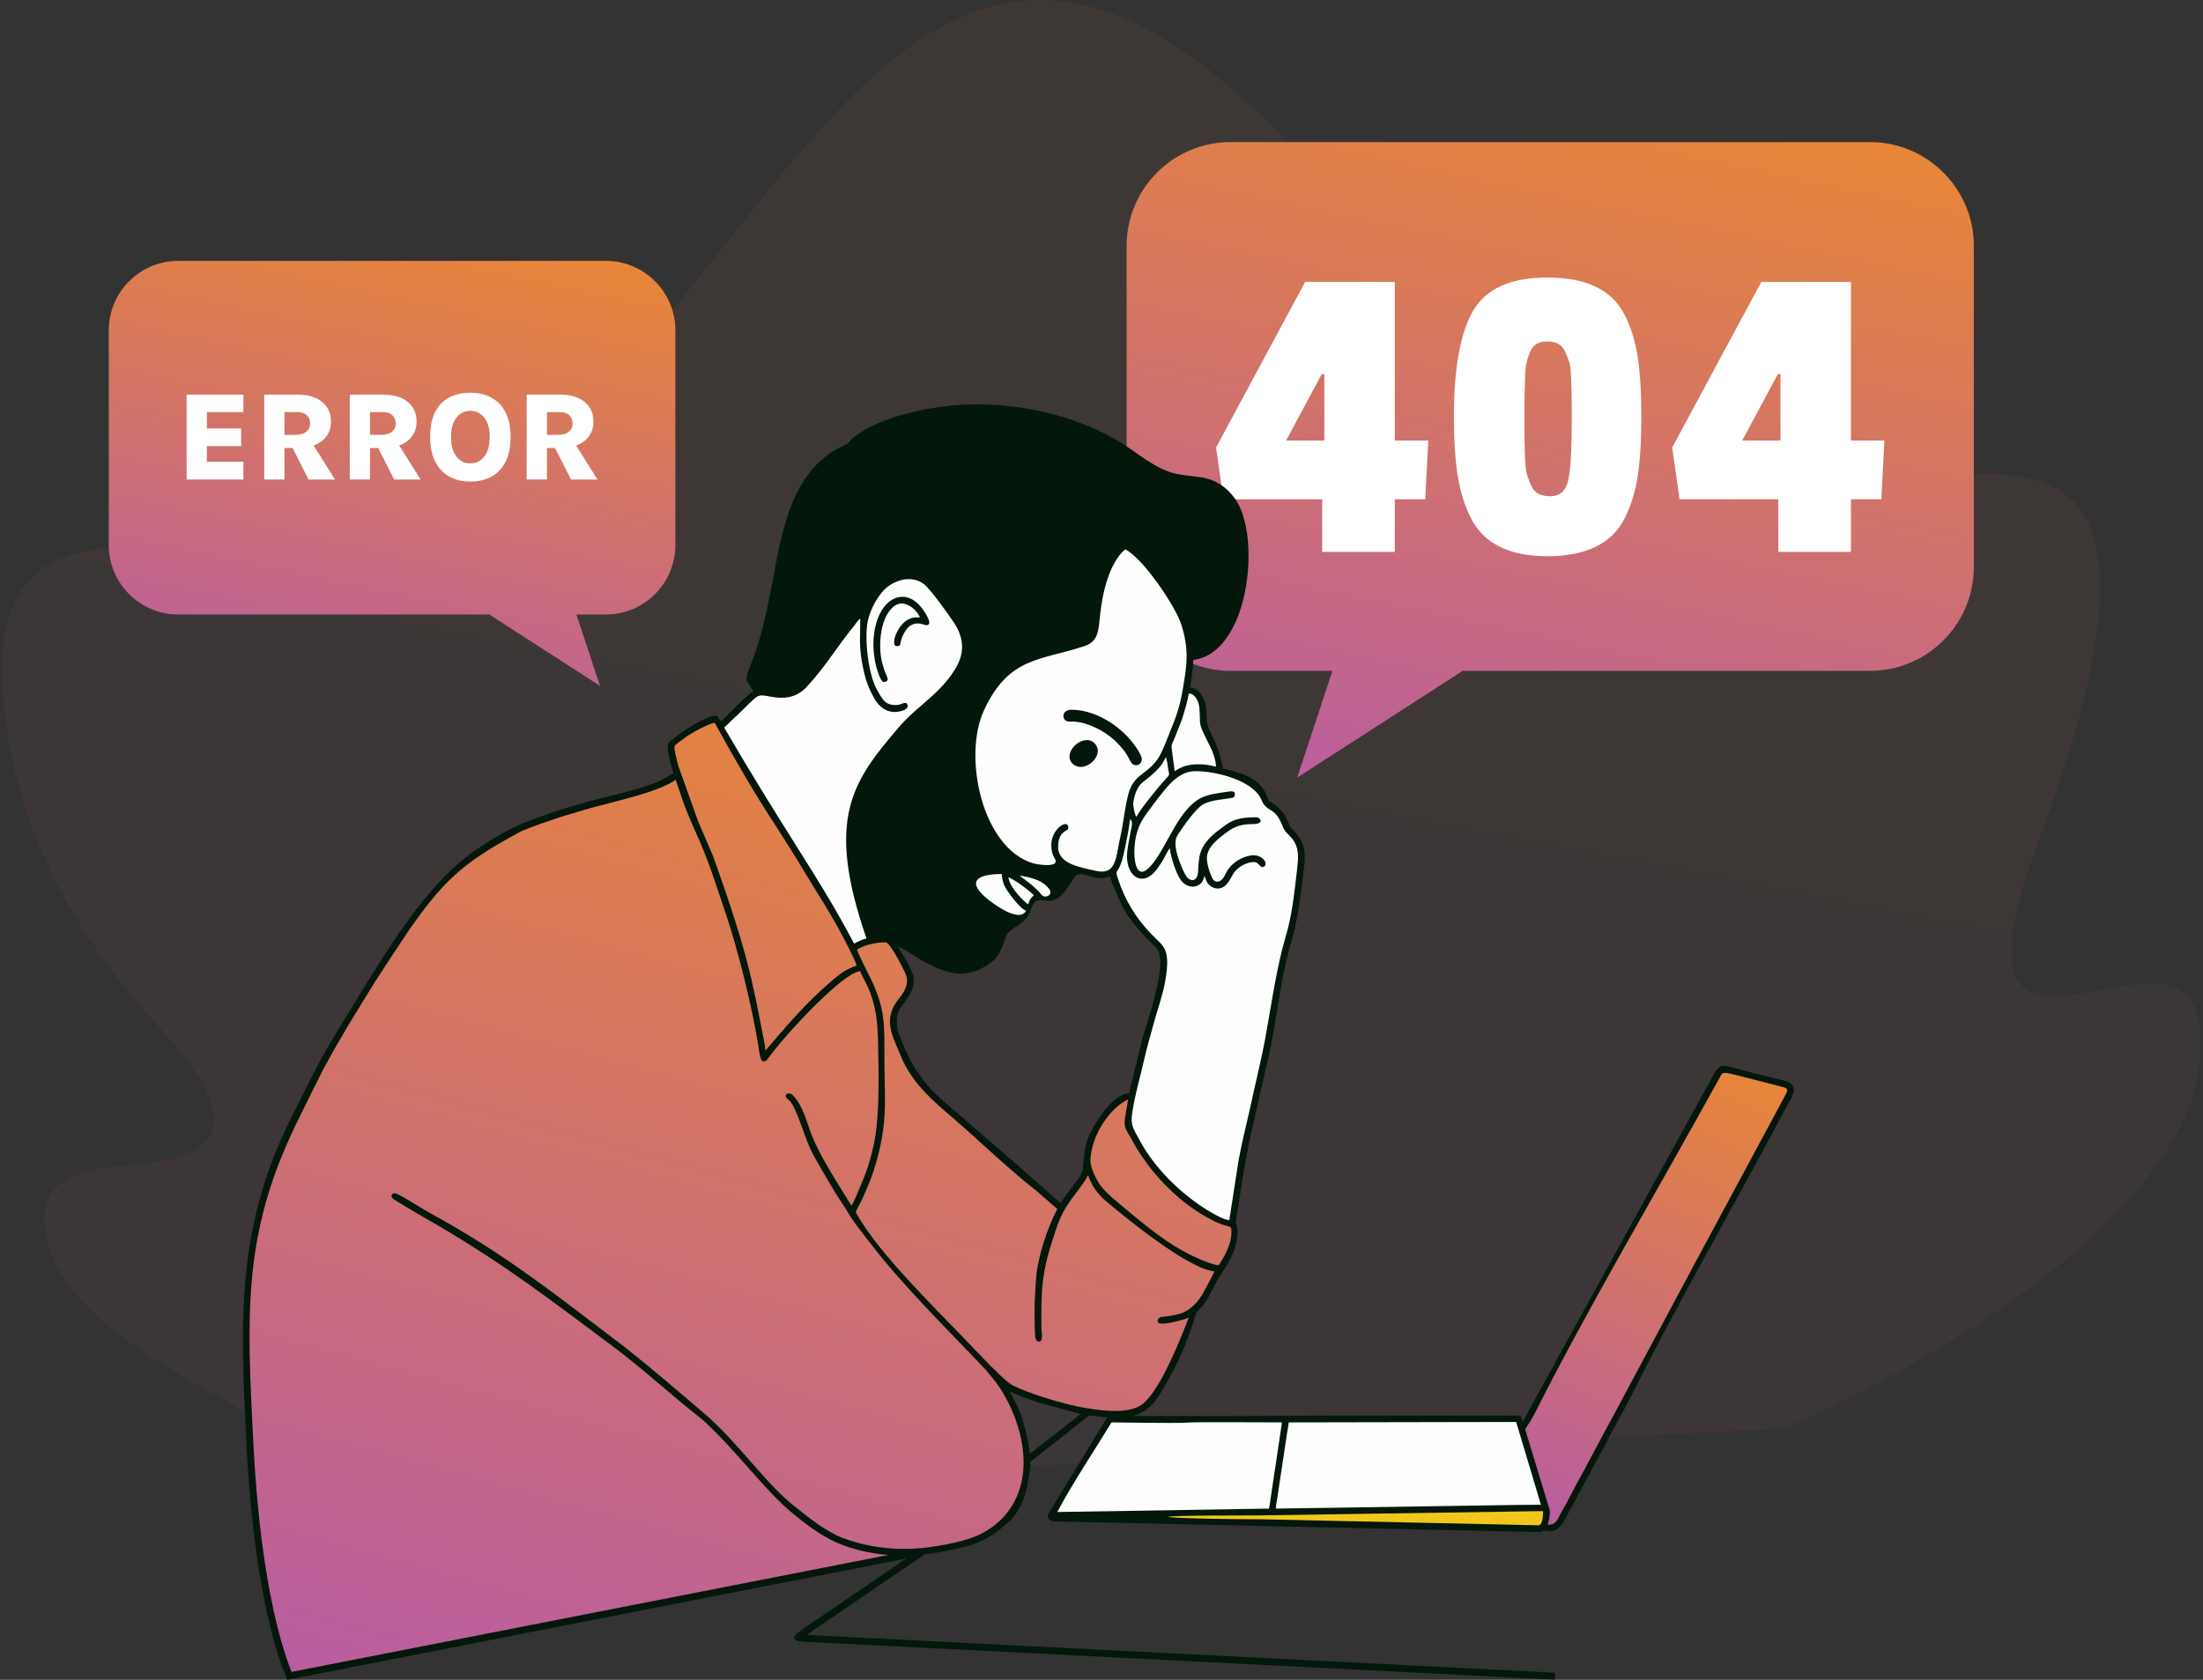
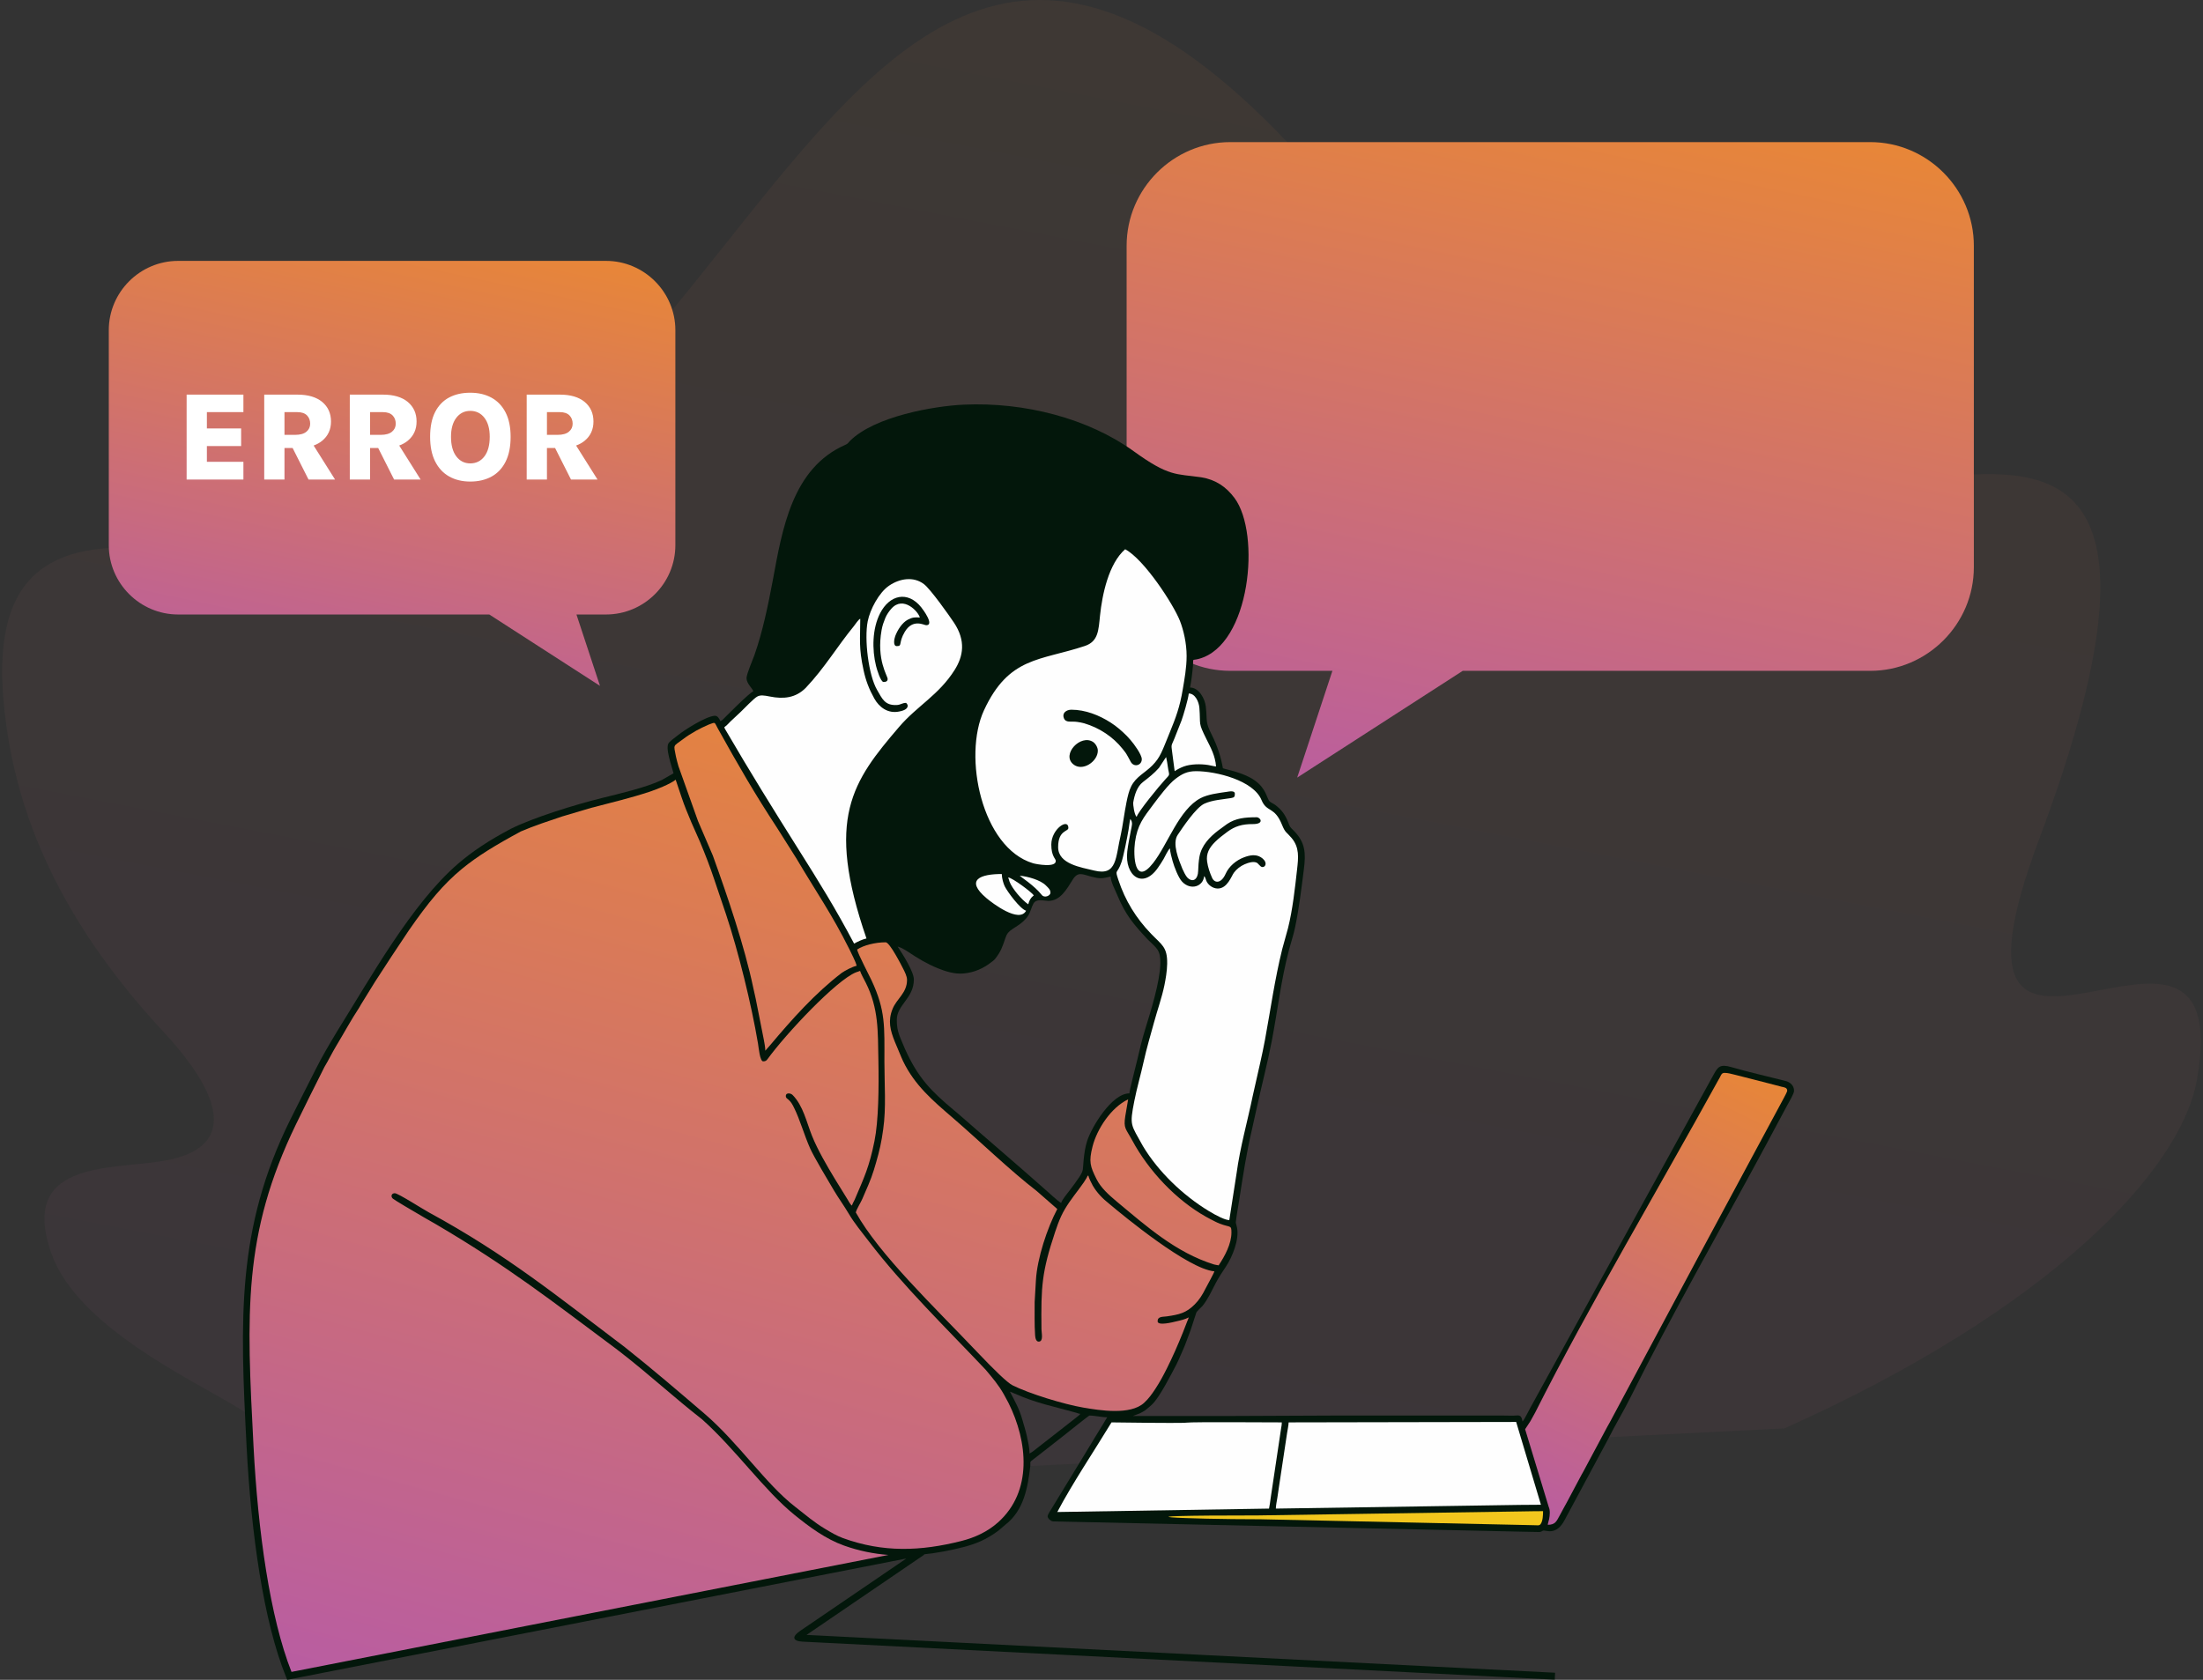
<svg xmlns="http://www.w3.org/2000/svg" width="472" height="360" viewBox="0 0 472 360" fill="none">
  <rect x="0" y="0" width="472" height="360" fill="#333333" stroke="none" />
  <path fill-rule="evenodd" clip-rule="evenodd" d="M50.451 301.379C63.176 309.087 76.114 315.487 89.239 320.738L382.315 306.123C439.344 280.559 467.275 250.825 470.706 231.372C479.744 180.123 410.655 249.922 436.853 179.958C466.621 100.463 439.794 99.911 416.147 102.201C380.159 105.686 325.088 95.077 303.881 65.259C175.308 -115.533 167.934 138.807 44.251 118.936C15.073 114.248 -2.877 118.121 0.995 152.576C3.071 171.077 10.363 194.605 35.083 221.199C42.265 228.926 54.201 244.305 36.888 248.411C25.882 251.026 3.526 247.547 11.033 268.674C16.545 284.18 40.717 295.485 50.451 301.379Z" fill="url(#paint0_linear_6141_8559)" fill-opacity="0.06" />
  <path fill-rule="evenodd" clip-rule="evenodd" d="M263.592 30.455H400.693C412.908 30.455 422.903 40.45 422.903 52.666V121.558C422.903 133.775 412.908 143.769 400.693 143.769H313.393L277.927 166.646L285.472 143.769H263.592C251.377 143.769 241.383 133.775 241.383 121.558V52.666C241.383 40.45 251.378 30.455 263.592 30.455Z" fill="url(#paint1_linear_6141_8559)" />
-   <path fill-rule="evenodd" clip-rule="evenodd" d="M305.363 106.997H298.841V118.272H283.28V106.997H262.127L260.542 95.909L279.645 60.406H298.841V94.416H306.016L305.363 106.997ZM283.745 94.416V80.16H283.185L275.545 94.416H283.745ZM336.756 89.758V88.361C336.756 82.272 336.585 78.715 336.244 77.69C335.901 76.665 335.545 75.781 335.171 75.035C334.489 73.792 333.276 73.17 331.538 73.17C329.798 73.17 328.618 73.792 327.998 75.035C327.252 76.65 326.847 78.296 326.785 79.974C326.661 83.08 326.599 85.874 326.599 88.361V89.758C326.599 96.528 326.77 100.457 327.111 101.544C327.454 102.632 327.81 103.549 328.184 104.295C328.803 105.661 330.14 106.343 332.189 106.343C334.239 106.343 335.514 105.18 336.01 102.85C336.506 100.522 336.756 96.156 336.756 89.758ZM350.872 76.434C351.401 79.85 351.666 84.137 351.666 89.29C351.666 94.447 351.401 98.734 350.872 102.152C350.345 105.568 349.366 108.643 347.937 111.375C345.143 116.594 339.675 119.202 331.538 119.202C323.523 119.202 318.119 116.594 315.325 111.375C313.894 108.644 312.901 105.551 312.342 102.104C311.782 98.657 311.504 94.385 311.504 89.29C311.504 78.856 312.886 71.277 315.652 66.554C318.415 61.834 323.712 59.474 331.538 59.474C339.739 59.474 345.205 62.052 347.937 67.208C349.366 69.94 350.345 73.015 350.872 76.434ZM403.092 106.997H396.57V118.272H381.007V106.997H359.856L358.271 95.909L377.374 60.406H396.57V94.416H403.743L403.092 106.997ZM381.474 94.416V80.16H380.914L373.273 94.416H381.474Z" fill="white" />
  <path fill-rule="evenodd" clip-rule="evenodd" d="M129.846 55.911H38.161C29.991 55.911 23.308 62.597 23.308 70.764V116.838C23.308 125.008 29.991 131.692 38.161 131.692H104.833L128.551 146.99L123.506 131.692H129.846C138.017 131.692 144.7 125.008 144.7 116.838V70.764C144.7 62.597 138.017 55.911 129.846 55.911Z" fill="url(#paint2_linear_6141_8559)" />
  <path fill-rule="evenodd" clip-rule="evenodd" d="M122.338 102.768L118.93 96.014H117.185V102.768H112.846V84.571H119.951C122.231 84.571 124.002 85.093 125.262 86.133C126.519 87.183 127.151 88.58 127.151 90.333C127.151 92.05 126.519 93.424 125.262 94.46C124.739 94.889 124.13 95.228 123.432 95.481L128.02 102.768H122.338ZM117.186 93.195H119.463C120.54 93.195 121.348 92.967 121.885 92.521C122.425 92.073 122.692 91.504 122.692 90.808C122.692 90.085 122.464 89.487 122.008 89.022C121.553 88.562 120.865 88.325 119.951 88.325H117.186V93.195ZM60.951 93.195H63.23C64.305 93.195 65.115 92.967 65.653 92.521C66.19 92.073 66.456 91.504 66.456 90.808C66.456 90.085 66.231 89.487 65.774 89.022C65.317 88.562 64.631 88.325 63.717 88.325H60.95V93.195H60.951ZM79.284 93.195H81.562C82.639 93.195 83.447 92.967 83.986 92.521C84.524 92.073 84.79 91.504 84.79 90.808C84.79 90.085 84.564 89.487 84.108 89.022C83.651 88.562 82.963 88.325 82.051 88.325H79.284V93.195ZM100.751 99.311C102.016 99.311 103.029 98.808 103.787 97.81C104.548 96.81 104.926 95.404 104.926 93.587C104.926 91.878 104.548 90.526 103.787 89.536C103.029 88.55 102.016 88.055 100.751 88.055C99.522 88.055 98.527 88.551 97.767 89.536C97.009 90.526 96.628 91.886 96.628 93.614C96.628 95.412 97.009 96.81 97.767 97.81C98.527 98.808 99.522 99.311 100.751 99.311ZM39.986 102.768V84.571H52.151V88.326H44.326V91.824H51.663V95.594H44.326V98.972H52.151V102.768H39.986ZM56.613 102.768V84.571H63.718C65.995 84.571 67.766 85.093 69.028 86.133C70.284 87.183 70.918 88.58 70.918 90.333C70.918 92.05 70.284 93.424 69.028 94.46C68.506 94.889 67.894 95.228 67.198 95.481L71.786 102.768H66.103L62.697 96.014H60.95V102.768H56.613ZM74.944 102.768V84.571H82.051C84.329 84.571 86.101 85.093 87.361 86.133C88.618 87.183 89.252 88.58 89.252 90.333C89.252 92.05 88.617 93.424 87.361 94.46C86.838 94.889 86.228 95.228 85.532 95.481L90.118 102.768H84.437L81.031 96.014H79.284V102.768H74.944ZM100.751 103.202C99.024 103.202 97.515 102.836 96.229 102.109C94.942 101.385 93.939 100.304 93.225 98.88C92.512 97.457 92.154 95.702 92.154 93.614C92.154 91.471 92.512 89.7 93.225 88.303C93.939 86.91 94.942 85.87 96.229 85.184C97.515 84.506 99.024 84.163 100.751 84.163C102.496 84.163 104.019 84.521 105.317 85.234C106.609 85.949 107.617 87.005 108.33 88.406C109.045 89.81 109.402 91.543 109.402 93.614C109.402 95.739 109.045 97.51 108.33 98.934C107.617 100.358 106.609 101.424 105.317 102.135C104.019 102.844 102.496 103.202 100.751 103.202Z" fill="white" />
  <path fill-rule="evenodd" clip-rule="evenodd" d="M62.148 240.052C64.023 236.253 65.964 232.508 67.602 229.228C69.016 226.395 70.657 223.642 72.289 220.926C79.351 209.634 88.195 193.658 98.147 185.098C101.124 182.535 104.689 180.127 109.46 177.616C114.242 175.225 123.218 172.447 128.868 171.048C132.479 170.155 138.466 168.764 141.806 167.158L144.305 165.726C143.973 164.296 142.364 160.088 143.362 159.113C143.951 158.534 144.678 158.021 145.323 157.507C146.788 156.339 151.215 153.545 153.106 153.4C153.811 153.346 154.119 154.101 154.365 154.568L154.849 154.229C155.322 153.772 160.606 148.38 161.408 148.166C161.235 147.52 159.945 146.51 159.945 145.33C159.945 144.47 161.252 141.475 161.626 140.426C163.359 135.565 164.605 129.565 165.563 124.425C167.579 113.587 169.654 100.273 181.23 95.28C181.675 95.09 181.762 94.84 182.098 94.503C187.402 89.206 200.153 87.007 206.516 86.72C219.489 86.133 233.163 89.656 242.934 96.729C246.702 99.453 248.958 100.651 250.941 101.263C252.947 101.881 254.671 101.9 257.399 102.293C260.466 102.803 262.692 104.311 264.494 106.723C270.176 114.331 267.921 138.2 256.872 141.196C255.297 141.624 255.732 140.963 255.603 142.581C255.485 144.088 255.217 146.227 254.969 147.343C256.893 147.343 258.174 149.778 258.354 151.457C258.712 154.82 258.16 154.547 259.724 157.679C260.731 159.692 261.605 162.201 262.008 164.643C262.907 164.978 266.501 165.554 268.923 167.317C271.315 169.058 271.409 171.11 272.005 171.736C272.23 171.974 272.858 172.236 273.183 172.478C274.584 173.522 275.351 174.584 276.005 176.241C276.421 177.298 276.332 177.167 277.169 178.004C279.732 180.557 279.782 182.956 279.36 186.277C278.829 190.476 278.318 194.762 277.444 198.901C277.124 200.423 276.587 201.975 276.188 203.498C274.412 210.258 273.761 216.425 272.474 223.132C271.552 227.92 270.295 232.684 269.274 237.375L268.212 242.166C267.067 247.007 266.3 252.026 265.54 256.962C265.307 258.469 264.955 260.361 264.783 261.849C264.748 262.161 264.85 262.186 265.04 263.117C265.55 265.613 264.037 269.379 262.651 271.452C261.88 272.603 261.096 273.785 260.454 275.017C259.563 276.728 258.811 278.422 257.634 279.879C257.517 280.004 256.347 281.115 256.312 281.314L255.126 284.959C254.578 286.354 254.128 287.758 253.533 289.128C253.328 289.597 253.137 289.984 252.943 290.461C252.406 291.779 251.728 293.086 251.048 294.328L249.659 296.87C248.893 298.202 247.607 300.427 246.449 301.344L245.402 302.216C244.951 302.516 244.656 302.675 244.178 302.913L242.713 303.461C249.816 303.461 256.92 303.461 264.023 303.461C271.329 303.461 277.779 303.37 285.058 303.37C297.466 303.37 309.873 303.37 322.282 303.37C323.069 303.37 324.175 303.432 324.925 303.351C325.909 303.243 326.006 303.758 326.214 304.649C326.694 304.095 327.449 302.444 327.864 301.727L367.134 230.33C368.016 228.726 368.471 227.97 370.903 228.681C374.671 229.782 378.662 230.659 382.485 231.642C383.473 231.865 384.381 232.583 384.381 233.769C384.381 234.401 383.275 236.199 382.919 236.881L378.131 245.811C368.558 263.59 358.226 281.613 349.323 299.499C347.81 302.539 346.016 305.447 344.505 308.491L335.298 325.622C333.489 329.243 331.162 327.883 330.65 328.019C330.428 328.079 330.286 328.28 329.864 328.329L326.194 328.257L225.609 326.052C225.161 326.014 224.509 325.454 224.461 325.021C224.421 324.65 224.981 323.855 225.183 323.518L233.768 309.423C234.076 308.935 234.322 308.502 234.626 307.993L236.364 305.159C236.674 304.657 236.918 304.194 237.226 303.736C235.908 303.736 234.704 303.37 233.384 303.37C233.328 303.37 231.989 304.434 231.83 304.556C231.563 304.758 231.354 304.936 231.059 305.157L228.002 307.59C225.712 309.421 223.329 311.229 221.017 313.044C220.597 313.381 220.814 313.513 220.75 314.148C220.217 318.713 219.392 323.677 215.42 326.744L213.893 328.05C211.22 330.028 208.953 330.907 206.333 331.574C203.538 332.287 200.754 332.818 197.975 333.108L198.01 333.193L172.804 350.379L333.184 358.483L333.113 359.965L171.944 351.82C169.758 351.71 169.654 350.731 171.394 349.545L194.187 334.003L61.536 360L61.304 359.432C56.487 347.624 53.809 328.762 52.831 309.946C51.417 282.704 50.669 263.317 62.148 240.052ZM220.581 311.509L221.312 311.051L229.472 304.67C229.899 304.291 231.196 303.407 231.464 303.004C231.123 302.975 230.813 302.828 230.53 302.748C225.469 301.326 222.257 300.797 217.287 298.616C217.038 298.507 216.625 298.306 216.373 298.246C217.423 300.228 218.411 301.979 219.045 304.264C219.351 305.368 219.725 306.472 219.994 307.705C220.237 308.83 220.581 310.244 220.581 311.509ZM195.797 209.9C195.797 213.973 192.139 215.305 192.139 218.589C192.139 221.273 192.939 222.396 193.836 224.665C196.692 231.043 199.451 233.798 204.513 238.041C204.741 238.235 204.93 238.395 205.163 238.578C211.488 244.127 217.89 249.552 224.177 255.143C225.184 255.99 226.267 257.1 227.349 257.823C227.544 257.094 228.753 255.678 229.23 255.04C229.941 254.093 230.572 253.285 231.227 252.282C232.262 250.704 231.952 250.615 232.182 248.48C232.345 246.942 232.529 245.76 232.938 244.483C233.883 241.548 238.196 234.319 241.982 234.319C241.982 233.682 243.354 228.445 243.61 227.349C244.172 224.95 244.681 222.763 245.378 220.519C246.57 216.671 248.532 210.378 248.608 206.505C248.666 203.514 247.812 203.245 245.846 201.28C242.854 198.064 241.147 196.072 239.382 191.831C238.942 190.771 237.983 188.973 237.958 187.859C236.098 188.291 235.726 188.367 233.823 187.877C231.909 187.386 230.944 186.654 229.763 188.627C228.563 190.531 227.185 193.071 224.605 193.071C223.448 193.014 222.04 192.571 221.423 193.635C221.015 194.336 220.792 195.427 220.336 196.161C219.062 198.209 216.867 198.813 215.985 199.908C215.723 200.23 215.575 200.554 215.425 200.993C214.72 203.035 214.487 203.833 213.228 205.471C213 205.767 212.633 206.025 212.351 206.242C210.701 207.511 208.795 208.423 206.412 208.629C204.449 208.8 202.478 208.131 200.997 207.534C198.68 206.604 196.626 205.372 194.572 203.991C194.012 203.615 193.015 203.02 192.321 202.857C193.424 204.506 195.797 208.27 195.797 209.9Z" fill="#03170B" />
-   <path fill-rule="evenodd" clip-rule="evenodd" d="M184.314 132.613C183.944 132.712 183.233 133.831 182.97 134.151C179.308 138.633 176.663 143.166 172.635 147.413C170.491 149.581 167.881 149.86 164.965 149.273C163.592 148.998 162.938 148.941 162.314 149.242C161.534 149.618 159.427 151.892 158.686 152.578L156.938 154.215C156.339 154.715 155.855 155.401 155.19 155.847C155.264 156.172 155.411 156.345 155.549 156.585C160.642 165.341 165.511 173.183 170.901 181.747C175.544 189.113 178.967 194.613 182.991 202.218C183.805 201.786 184.694 201.342 185.645 201.121C176.758 175.355 182.646 167.452 192.657 155.763C196.499 151.278 201.149 148.956 204.54 143.568C206.384 140.638 206.973 137.319 204.392 133.442C203.348 131.875 199.368 126.242 197.939 125.169C195.681 123.47 192.738 123.993 190.507 125.502C188.319 126.982 186.411 130.621 185.909 133.156C185.152 136.984 186.072 144.714 187.934 147.888C189.019 149.738 189.561 151.22 192.138 151.093C192.996 151.053 193.264 150.635 194.149 150.635C194.288 150.843 194.486 150.982 194.477 151.274C194.455 152.073 193.301 152.358 192.622 152.493C190.222 152.968 188.362 151.567 187.318 149.692C186.217 147.719 185.51 145.898 185.027 143.662C183.95 138.697 184.314 137.102 184.314 132.613ZM235.213 160.878C235.213 163.201 231.921 165.447 229.935 163.781C227.395 161.651 231.526 157.298 234.172 158.995C234.665 159.311 235.213 160.123 235.213 160.878ZM244.633 162.709C244.633 161.715 242.965 159.448 242.235 158.613L241.457 157.747C240.348 156.641 239.272 155.692 237.953 154.847C235.519 153.287 232.563 152.098 229.544 152.098C228.475 152.098 227.51 152.801 227.932 153.89C228.361 154.998 229.5 154.518 230.773 154.708C231.344 154.795 231.846 154.878 232.298 155.012C235.519 155.967 238.434 157.87 240.531 160.502C241.041 161.142 241.217 161.337 241.646 162.128L242.291 163.312C242.997 164.509 244.633 164.025 244.633 162.709ZM198.448 133.99C197.987 133.99 195.571 132.51 193.845 135.424C192.43 137.815 193.399 138.47 192.139 138.47C191.272 138.47 191.599 136.867 191.808 136.313C192.293 135.037 193.279 133.442 194.513 132.799C195.507 132.282 196.055 132.26 197.076 132.344C196.787 131.1 193.568 127.601 191.016 130.4C190.503 130.959 189.962 131.743 189.679 132.445C189.342 133.285 189.067 134.008 188.883 135.035C187.74 141.45 190.189 144.83 190.181 145.516C190.173 146.049 189.765 146.155 189.302 146.155C188.685 146.155 187.878 143.463 187.697 142.73C186.818 139.202 186.874 134.733 188.567 131.427C190.592 127.475 194.474 126.557 197.365 130.135C197.791 130.66 200.252 133.99 198.448 133.99ZM249.847 162.25C250.007 162.936 250.122 163.674 250.228 164.43C250.492 166.309 250.829 165.784 249.595 167.119C248.301 168.516 243.814 174.014 243.535 175.053C243.023 174.678 242.744 172.331 242.792 172.028C243.064 170.339 243.629 168.568 244.869 167.607C246.206 166.567 247.21 165.801 248.314 164.559C249.138 163.633 249.321 163.06 249.73 162.407C249.847 162.221 249.762 162.347 249.847 162.25ZM251.676 165.269C252.263 164.875 252.908 164.54 253.608 164.275C255.08 163.719 257.269 163.697 258.852 163.947C259.443 164.04 260.028 164.219 260.547 164.263C260.35 161.888 259.389 160.223 258.474 158.379C256.645 154.69 257.265 155.521 256.975 151.737C256.87 150.35 256.045 148.624 254.694 148.624C254.599 149.771 253.522 153.371 253.152 154.396L251.598 158.331C250.8 160.262 250.934 159.23 251.302 162.441L251.676 165.269ZM219.849 195.175C218.379 197.952 212.587 193.525 211.369 192.496C206.65 188.505 210.135 187.309 214.637 187.309C214.637 188.177 214.986 189.382 215.275 189.963C215.839 191.1 218.59 194.838 219.849 195.175ZM220.306 193.802C220.519 192.97 220.796 192.437 221.494 191.883C221.039 191.202 216.914 188.117 216.007 188.04C216.116 188.268 216.19 188.664 216.294 188.944C216.844 190.429 218.931 192.881 220.306 193.802ZM225.061 191.333C225.061 190.645 224.636 190.316 224.079 189.756C222.914 188.58 220.153 187.815 218.476 187.675C218.634 187.889 221.585 189.754 223.215 191.808C223.782 192.521 225.061 191.961 225.061 191.333ZM254.237 140.574C254.237 143.137 253.772 145.559 253.402 147.787C252.784 151.507 251.921 153.804 250.592 157.05C248.963 161.027 248.624 162.281 246.894 164.04C245.313 165.648 243.389 166.443 242.358 168.531C241.859 169.54 241.62 170.645 241.349 171.953C240.936 173.948 240.469 177.476 240.152 178.804C238.974 183.793 239.4 187.807 234.407 186.563C231.642 185.873 226.709 185.207 226.709 181.547C226.709 177.85 228.903 178.267 228.903 177.432C228.903 175.26 225.245 177.655 225.245 181C225.245 183.427 226.128 183.986 226.192 184.415C226.43 186.04 221.992 185.203 221.337 185.007C210.369 181.716 206.242 162.112 210.824 152.218C216.168 140.675 222.885 141.632 232.435 138.437C235.327 137.47 235.358 135.07 235.686 131.9C236.149 127.438 237.534 120.781 241.068 117.71C245.148 119.87 251.429 129.54 252.801 133.047C253.58 135.035 254.237 137.861 254.237 140.574ZM264.57 170.116C264.57 170.732 264.467 170.92 263.752 171.036C261.844 171.341 259.825 171.445 258.077 172.218C256.235 173.034 253.311 177.459 252.333 178.914C251.073 180.777 252.573 184.326 253.333 186.2C253.524 186.664 254.061 187.739 254.392 188.07C255.609 189.283 256.671 188.382 256.708 186.673C256.73 185.685 256.824 184.519 256.977 183.649C257.413 181.169 259.187 179.373 261.006 177.982L262.906 176.591C264.769 175.339 266.728 175.147 269.235 175.147C270.052 175.147 270.994 176.62 268.413 176.61C266.193 176.6 264.597 177.05 262.95 178.279C262.02 178.976 261.155 179.614 260.34 180.427C259.094 181.667 258.377 182.927 258.633 184.68C258.813 185.922 259.228 187.098 259.707 188.148C260.239 189.31 261.642 189.402 262.599 187.258C263.308 185.666 264.833 184.368 266.55 183.726C267.735 183.281 269.032 183.014 270.155 183.724C270.703 184.066 271.157 184.577 271.157 185.114C271.157 185.681 270.581 186.02 270.132 185.689C269.894 185.514 269.692 185.24 269.467 185.034C268.806 184.424 267.381 184.91 266.664 185.224C265.74 185.629 264.934 186.265 264.374 187.022C263.839 187.743 262.975 190.42 260.912 190.42C259.832 190.42 258.825 189.647 258.455 188.762C258.312 188.426 258.261 187.969 257.986 187.768C257.804 189.944 255.163 190.91 253.296 188.981C252.456 188.114 251.575 185.749 251.238 184.548C251.062 183.92 250.67 182.508 250.67 181.822C250.258 182.124 249.587 183.6 249.296 184.106C248.928 184.742 248.508 185.368 248.088 185.974C244.825 190.682 240.925 187.656 241.522 182.473C241.7 180.934 242.054 179.301 242.285 178.026C242.452 177.102 242.816 176.261 242.165 175.513C241.996 176.24 241.919 177.098 241.787 177.879C241.516 179.468 240.719 183.465 240.301 184.715C239.359 187.537 238.792 186.098 239.615 188.578C241.091 193.026 243.389 196.759 246.629 200.123C248.927 202.51 250.126 202.934 250.071 206.536C250.044 208.171 249.737 209.863 249.49 211.098C248.96 213.722 247.929 216.613 247.214 219.247C246.458 222.024 245.664 224.661 245.038 227.499C244.401 230.388 243.616 233.013 243.039 235.927C241.969 241.348 242.294 240.902 244.869 245.608C248.165 251.113 253.447 256.164 258.953 259.515C260.743 260.604 262.475 261.461 263.382 261.482L264.932 251.508C265.694 245.847 267.268 240.366 268.421 234.784L270.02 227.695C270.388 226.044 270.715 224.535 271.027 222.848C272.243 216.266 273.1 209.957 274.722 203.407L275.967 198.889C276.942 194.991 277.455 190.35 277.907 186.289C278.182 183.814 278.446 181.612 276.708 179.564C275.615 178.274 275.381 178.517 274.67 176.753C273.063 172.755 271.414 174.198 270.281 171.45C268.543 167.238 260.544 165.27 256.25 165.27C254.305 165.27 253.185 165.908 251.856 166.913C250.354 168.05 248.264 170.852 247.142 172.351C244.991 175.221 243.678 176.778 243.166 180.537C242.783 183.327 243.064 190.05 247.053 184.972C250.215 180.948 252.607 173.44 257.26 171.036C258.817 170.232 261.03 169.957 262.872 169.697C263.349 169.63 264.57 169.345 264.57 170.116Z" fill="#FEFEFE" />
+   <path fill-rule="evenodd" clip-rule="evenodd" d="M184.314 132.613C183.944 132.712 183.233 133.831 182.97 134.151C179.308 138.633 176.663 143.166 172.635 147.413C170.491 149.581 167.881 149.86 164.965 149.273C163.592 148.998 162.938 148.941 162.314 149.242C161.534 149.618 159.427 151.892 158.686 152.578L156.938 154.215C156.339 154.715 155.855 155.401 155.19 155.847C155.264 156.172 155.411 156.345 155.549 156.585C160.642 165.341 165.511 173.183 170.901 181.747C175.544 189.113 178.967 194.613 182.991 202.218C183.805 201.786 184.694 201.342 185.645 201.121C176.758 175.355 182.646 167.452 192.657 155.763C196.499 151.278 201.149 148.956 204.54 143.568C206.384 140.638 206.973 137.319 204.392 133.442C203.348 131.875 199.368 126.242 197.939 125.169C195.681 123.47 192.738 123.993 190.507 125.502C188.319 126.982 186.411 130.621 185.909 133.156C185.152 136.984 186.072 144.714 187.934 147.888C189.019 149.738 189.561 151.22 192.138 151.093C192.996 151.053 193.264 150.635 194.149 150.635C194.288 150.843 194.486 150.982 194.477 151.274C194.455 152.073 193.301 152.358 192.622 152.493C190.222 152.968 188.362 151.567 187.318 149.692C186.217 147.719 185.51 145.898 185.027 143.662C183.95 138.697 184.314 137.102 184.314 132.613ZM235.213 160.878C235.213 163.201 231.921 165.447 229.935 163.781C227.395 161.651 231.526 157.298 234.172 158.995C234.665 159.311 235.213 160.123 235.213 160.878ZM244.633 162.709C244.633 161.715 242.965 159.448 242.235 158.613L241.457 157.747C240.348 156.641 239.272 155.692 237.953 154.847C235.519 153.287 232.563 152.098 229.544 152.098C228.475 152.098 227.51 152.801 227.932 153.89C228.361 154.998 229.5 154.518 230.773 154.708C231.344 154.795 231.846 154.878 232.298 155.012C235.519 155.967 238.434 157.87 240.531 160.502C241.041 161.142 241.217 161.337 241.646 162.128L242.291 163.312C242.997 164.509 244.633 164.025 244.633 162.709ZM198.448 133.99C197.987 133.99 195.571 132.51 193.845 135.424C192.43 137.815 193.399 138.47 192.139 138.47C191.272 138.47 191.599 136.867 191.808 136.313C192.293 135.037 193.279 133.442 194.513 132.799C195.507 132.282 196.055 132.26 197.076 132.344C196.787 131.1 193.568 127.601 191.016 130.4C190.503 130.959 189.962 131.743 189.679 132.445C189.342 133.285 189.067 134.008 188.883 135.035C187.74 141.45 190.189 144.83 190.181 145.516C190.173 146.049 189.765 146.155 189.302 146.155C188.685 146.155 187.878 143.463 187.697 142.73C186.818 139.202 186.874 134.733 188.567 131.427C190.592 127.475 194.474 126.557 197.365 130.135C197.791 130.66 200.252 133.99 198.448 133.99ZM249.847 162.25C250.007 162.936 250.122 163.674 250.228 164.43C250.492 166.309 250.829 165.784 249.595 167.119C248.301 168.516 243.814 174.014 243.535 175.053C243.023 174.678 242.744 172.331 242.792 172.028C243.064 170.339 243.629 168.568 244.869 167.607C246.206 166.567 247.21 165.801 248.314 164.559C249.847 162.221 249.762 162.347 249.847 162.25ZM251.676 165.269C252.263 164.875 252.908 164.54 253.608 164.275C255.08 163.719 257.269 163.697 258.852 163.947C259.443 164.04 260.028 164.219 260.547 164.263C260.35 161.888 259.389 160.223 258.474 158.379C256.645 154.69 257.265 155.521 256.975 151.737C256.87 150.35 256.045 148.624 254.694 148.624C254.599 149.771 253.522 153.371 253.152 154.396L251.598 158.331C250.8 160.262 250.934 159.23 251.302 162.441L251.676 165.269ZM219.849 195.175C218.379 197.952 212.587 193.525 211.369 192.496C206.65 188.505 210.135 187.309 214.637 187.309C214.637 188.177 214.986 189.382 215.275 189.963C215.839 191.1 218.59 194.838 219.849 195.175ZM220.306 193.802C220.519 192.97 220.796 192.437 221.494 191.883C221.039 191.202 216.914 188.117 216.007 188.04C216.116 188.268 216.19 188.664 216.294 188.944C216.844 190.429 218.931 192.881 220.306 193.802ZM225.061 191.333C225.061 190.645 224.636 190.316 224.079 189.756C222.914 188.58 220.153 187.815 218.476 187.675C218.634 187.889 221.585 189.754 223.215 191.808C223.782 192.521 225.061 191.961 225.061 191.333ZM254.237 140.574C254.237 143.137 253.772 145.559 253.402 147.787C252.784 151.507 251.921 153.804 250.592 157.05C248.963 161.027 248.624 162.281 246.894 164.04C245.313 165.648 243.389 166.443 242.358 168.531C241.859 169.54 241.62 170.645 241.349 171.953C240.936 173.948 240.469 177.476 240.152 178.804C238.974 183.793 239.4 187.807 234.407 186.563C231.642 185.873 226.709 185.207 226.709 181.547C226.709 177.85 228.903 178.267 228.903 177.432C228.903 175.26 225.245 177.655 225.245 181C225.245 183.427 226.128 183.986 226.192 184.415C226.43 186.04 221.992 185.203 221.337 185.007C210.369 181.716 206.242 162.112 210.824 152.218C216.168 140.675 222.885 141.632 232.435 138.437C235.327 137.47 235.358 135.07 235.686 131.9C236.149 127.438 237.534 120.781 241.068 117.71C245.148 119.87 251.429 129.54 252.801 133.047C253.58 135.035 254.237 137.861 254.237 140.574ZM264.57 170.116C264.57 170.732 264.467 170.92 263.752 171.036C261.844 171.341 259.825 171.445 258.077 172.218C256.235 173.034 253.311 177.459 252.333 178.914C251.073 180.777 252.573 184.326 253.333 186.2C253.524 186.664 254.061 187.739 254.392 188.07C255.609 189.283 256.671 188.382 256.708 186.673C256.73 185.685 256.824 184.519 256.977 183.649C257.413 181.169 259.187 179.373 261.006 177.982L262.906 176.591C264.769 175.339 266.728 175.147 269.235 175.147C270.052 175.147 270.994 176.62 268.413 176.61C266.193 176.6 264.597 177.05 262.95 178.279C262.02 178.976 261.155 179.614 260.34 180.427C259.094 181.667 258.377 182.927 258.633 184.68C258.813 185.922 259.228 187.098 259.707 188.148C260.239 189.31 261.642 189.402 262.599 187.258C263.308 185.666 264.833 184.368 266.55 183.726C267.735 183.281 269.032 183.014 270.155 183.724C270.703 184.066 271.157 184.577 271.157 185.114C271.157 185.681 270.581 186.02 270.132 185.689C269.894 185.514 269.692 185.24 269.467 185.034C268.806 184.424 267.381 184.91 266.664 185.224C265.74 185.629 264.934 186.265 264.374 187.022C263.839 187.743 262.975 190.42 260.912 190.42C259.832 190.42 258.825 189.647 258.455 188.762C258.312 188.426 258.261 187.969 257.986 187.768C257.804 189.944 255.163 190.91 253.296 188.981C252.456 188.114 251.575 185.749 251.238 184.548C251.062 183.92 250.67 182.508 250.67 181.822C250.258 182.124 249.587 183.6 249.296 184.106C248.928 184.742 248.508 185.368 248.088 185.974C244.825 190.682 240.925 187.656 241.522 182.473C241.7 180.934 242.054 179.301 242.285 178.026C242.452 177.102 242.816 176.261 242.165 175.513C241.996 176.24 241.919 177.098 241.787 177.879C241.516 179.468 240.719 183.465 240.301 184.715C239.359 187.537 238.792 186.098 239.615 188.578C241.091 193.026 243.389 196.759 246.629 200.123C248.927 202.51 250.126 202.934 250.071 206.536C250.044 208.171 249.737 209.863 249.49 211.098C248.96 213.722 247.929 216.613 247.214 219.247C246.458 222.024 245.664 224.661 245.038 227.499C244.401 230.388 243.616 233.013 243.039 235.927C241.969 241.348 242.294 240.902 244.869 245.608C248.165 251.113 253.447 256.164 258.953 259.515C260.743 260.604 262.475 261.461 263.382 261.482L264.932 251.508C265.694 245.847 267.268 240.366 268.421 234.784L270.02 227.695C270.388 226.044 270.715 224.535 271.027 222.848C272.243 216.266 273.1 209.957 274.722 203.407L275.967 198.889C276.942 194.991 277.455 190.35 277.907 186.289C278.182 183.814 278.446 181.612 276.708 179.564C275.615 178.274 275.381 178.517 274.67 176.753C273.063 172.755 271.414 174.198 270.281 171.45C268.543 167.238 260.544 165.27 256.25 165.27C254.305 165.27 253.185 165.908 251.856 166.913C250.354 168.05 248.264 170.852 247.142 172.351C244.991 175.221 243.678 176.778 243.166 180.537C242.783 183.327 243.064 190.05 247.053 184.972C250.215 180.948 252.607 173.44 257.26 171.036C258.817 170.232 261.03 169.957 262.872 169.697C263.349 169.63 264.57 169.345 264.57 170.116Z" fill="#FEFEFE" />
  <path fill-rule="evenodd" clip-rule="evenodd" d="M382.918 233.769C382.918 233.06 382.292 233.039 381.692 232.893C378.348 232.027 375 231.152 371.65 230.313C370.958 230.14 370.195 229.929 369.474 229.929C368.887 229.929 368.736 230.392 368.529 230.813C368.401 231.078 368.316 231.19 368.198 231.397C355.393 254.669 340.512 279.704 328.898 302.76L327.889 304.587L326.763 306.296L331.81 322.923C332.165 323.669 332.056 324.759 331.911 325.527C331.822 325.99 331.642 326.4 331.61 326.782C333.254 326.782 333.5 325.982 334.143 324.833C334.693 323.853 335.176 322.87 335.722 321.931L338.866 316.021C339.019 315.735 339.112 315.626 339.262 315.32L344.361 305.786C344.661 305.286 344.89 304.823 345.175 304.313C357.458 281.287 369.788 258.289 382.184 235.323C382.322 235.079 382.918 233.948 382.918 233.769Z" fill="url(#paint3_linear_6141_8559)" />
  <path fill-rule="evenodd" clip-rule="evenodd" d="M324.843 304.74L276.096 304.833C276.083 305.455 275.845 306.54 275.757 307.146L274.019 318.67C273.899 319.494 273.81 320.168 273.678 320.98C273.57 321.648 273.354 322.691 273.354 323.307L325.638 322.516C327.144 322.493 328.651 322.483 330.149 322.483L324.843 304.74ZM274.632 304.833C274.632 305.375 274.565 305.569 274.488 306.061L272.25 321.015C272.151 321.728 272.047 322.632 271.89 323.307L226.525 324.039C229.841 317.771 234.408 310.986 238.143 304.833L246.191 304.924C247.48 304.924 253.527 305 254.29 304.885C255.408 304.715 272.304 304.833 274.632 304.833Z" fill="#FEFEFE" />
  <path fill-rule="evenodd" clip-rule="evenodd" d="M330.605 323.855C329.081 323.855 327.523 323.89 325.946 323.913L269.51 324.771C235.282 324.771 254.287 325.593 270.06 325.593L326.196 326.811L328.96 326.875C329.54 326.879 329.807 326.982 330.08 326.623C330.561 325.986 330.605 324.667 330.605 323.855Z" fill="#F2C71D" />
  <path fill-rule="evenodd" clip-rule="evenodd" d="M180.832 331.229C176.887 329.822 173.446 327.263 170.217 324.651C163.765 319.43 157.625 310.616 150.435 304.192C144.536 299.586 139.068 294.549 133.136 289.939C132.717 289.624 132.359 289.331 131.946 289.023C118.314 278.867 108.917 271.474 93.396 262.364C93.075 262.191 92.12 261.643 90.942 260.958C88.297 259.421 84.513 257.183 84.163 256.871C83.672 256.431 83.858 255.719 84.585 255.719C85.284 255.719 90.556 259.105 91.841 259.804C108.699 268.981 119.38 277.782 133.839 288.684C139.624 293.272 145.264 298.104 150.89 302.924C158.272 309.248 163.967 317.951 170.331 322.89C172.578 324.632 174.357 326.213 176.86 327.701C178.026 328.394 179.295 329.154 180.603 329.63C189.221 332.759 197.232 332.453 205.949 330.258C208.861 329.525 211.591 328.263 213.837 326.257C221.3 319.591 220.172 308.907 216.1 300.716C215.941 300.398 215.537 299.633 215.1 298.858C213.937 296.793 212.709 295.376 211.188 293.557C202.746 284.615 193.52 275.676 186.1 265.965C184.672 264.094 183.083 262.201 181.866 260.138C180.866 258.445 179.708 256.854 178.699 255.166C177.561 253.264 174.347 247.864 173.574 246.116C172.257 243.14 171.42 240.007 170.129 237.398C169.79 236.714 169.459 236.097 168.88 235.627C168.574 235.377 168.359 235.28 168.359 234.869C168.359 234.17 169.355 234.195 169.829 234.678C172.102 236.997 172.805 240.505 173.977 243.425C175.178 246.418 177.18 249.85 178.861 252.628L181.547 256.982C181.826 257.4 182.12 258.094 182.535 258.371C182.632 257.952 182.93 257.541 183.11 257.119C185.191 252.242 186.228 250.133 187.359 244.539C188.233 240.221 188.318 233.087 188.196 227.079C188.074 221.063 188.293 216.171 185.492 210.601C185.209 210.039 184.389 208.569 184.273 208.071C183.998 208.203 183.719 208.253 183.395 208.381C179.152 210.076 168.411 221.522 164.467 226.953C164.212 227.306 164.003 227.46 163.513 227.46C162.804 227.46 162.55 224.51 162.403 223.63C161 215.268 158.199 203.884 155.543 195.919L153.051 188.533C152.156 185.823 151.106 183.122 150.015 180.503L148.107 176.19C147.374 174.441 146.631 172.675 146.031 170.86L144.764 167.099C143.558 168.062 140.599 169.203 139.264 169.649C135.22 170.999 130.815 172.044 126.655 173.133L120.447 174.975C117.363 176.015 114.597 176.905 111.588 178.189C106.145 181.129 102.286 183.477 98.969 186.21C94.987 189.493 91.786 193.338 87.565 199.437C85.12 203.053 82.756 206.693 80.377 210.357C80.237 210.568 80.139 210.752 79.993 210.979L77.306 215.334C77.149 215.594 77.11 215.718 76.94 215.974C75.2 218.603 73.675 221.445 72.038 224.15C71.141 225.632 70.407 227.193 69.512 228.666C67.423 232.824 65.375 236.9 63.386 241.01C51.974 264.59 52.838 281.433 54.314 309.872C55.268 328.237 57.846 346.624 62.454 358.305L190.353 333.24C187.177 333 184.004 332.361 180.832 331.229ZM241.708 235.6C238.058 237.348 235.038 241.936 234.079 245.712C233.252 248.963 233.561 249.949 234.939 252.702C235.885 254.595 237.58 256.082 239.175 257.429C245.623 262.802 251.923 268.428 260.099 270.986C260.413 271.086 260.769 271.1 261.097 271.177C262.426 269.193 263.84 266.572 263.84 264.133C263.84 262.476 263.631 263.127 261.343 262.24C260.938 262.083 260.707 261.973 260.334 261.787C259.634 261.434 259.086 261.153 258.417 260.779C251.956 257.169 246.076 250.877 242.592 244.408C241.218 241.856 240.676 241.874 241.097 239.196L241.708 235.6ZM183.358 259.834C183.528 259.113 184.414 257.737 184.757 256.935C185.627 254.901 186.557 252.932 187.212 250.793C187.888 248.581 188.555 246.244 188.938 243.922C189.043 243.286 189.13 242.697 189.228 242.017C189.887 237.466 189.486 232.316 189.486 227.55C189.486 219.984 189.778 216.617 186.727 210.092C186.202 208.966 183.878 204.548 183.633 203.498C185.001 202.582 187.537 201.943 189.761 201.943C190.641 201.943 193.212 207.022 193.54 207.674C193.83 208.249 194.334 209.214 194.334 209.991C194.334 212.824 192.141 213.988 191.236 216.223C190.215 218.736 190.717 220.755 191.707 223.226L193.113 226.574C193.26 226.881 193.332 227.096 193.478 227.399C195.984 232.609 199.902 235.916 204.114 239.544C209.843 244.481 216.351 250.799 222.136 255.263L226.525 259.103C224.388 263.141 222.212 269.689 221.95 274.374L221.677 279.039C221.687 281.403 221.615 283.827 221.775 286.171C221.813 286.75 221.981 287.555 222.58 287.525C223.603 287.466 223.149 285.679 223.138 284.9C223.024 275.641 223.215 272.594 226.059 264.032C226.451 262.844 226.859 261.715 227.379 260.597C228.357 258.499 229.773 256.697 231.151 254.858C231.571 254.3 232.861 252.568 233.02 251.97H233.203C233.236 252.378 233.921 253.723 234.121 254.07C234.999 255.594 236.256 256.892 237.632 257.969C240.736 260.587 254.563 271.991 260.183 272.456C260.159 272.75 258.446 275.837 258.262 276.207C257.621 277.497 256.935 278.588 255.954 279.567C254.114 281.401 252.655 281.725 249.994 282.114C249.152 282.236 248.02 282.08 248.02 283.157C248.02 284.228 251.407 283.327 251.988 283.192C253.013 282.957 253.902 282.754 254.696 282.335C254.625 282.637 254.489 282.839 254.364 283.191L253.441 285.561C252.378 288.215 251.271 290.736 250.002 293.279C249.272 294.738 248.489 296.194 247.6 297.554C246.854 298.691 246.116 299.743 245.118 300.651C242.159 303.339 235.64 302.26 232.079 301.657C227.964 300.96 220.47 298.666 216.924 296.877C215.824 296.32 213.04 293.626 209.516 289.914C200.059 279.954 188.38 268.857 183.358 259.834ZM163.97 225.173C163.97 224.435 163.778 223.56 163.655 222.834L161.901 213.98C161.73 213.228 161.564 212.525 161.416 211.812C159.512 202.698 155.815 191.935 152.731 183.366L149.544 175.944L145.363 164.212C145.158 163.488 144.981 162.86 144.815 162.107C144.313 159.419 144.133 160.078 146.381 158.383C148.072 157.108 149.924 156.114 151.871 155.273C153.378 154.74 152.989 154.671 153.793 156.112C158.224 164.073 161.584 169.934 166.584 177.563L170.583 183.897C174.863 191.135 178.294 196.004 181.975 203.417C182.403 204.353 183.318 206.015 183.541 206.974C182.56 207.201 181.066 207.997 180.326 208.513C174.594 212.908 169.676 218.446 165.038 223.956L163.97 225.173Z" fill="url(#paint4_linear_6141_8559)" />
  <path d="M209.879 159.232H209.787V159.599H209.879V159.232Z" fill="#FFE6E5" />
-   <path fill-rule="evenodd" clip-rule="evenodd" d="M209.973 158.867C209.973 159.094 209.825 158.89 209.914 158.867C209.916 158.867 209.973 158.606 209.973 158.867Z" fill="#FFE6E5" />
  <defs>
    <linearGradient id="paint0_linear_6141_8559" x1="579.478" y1="-73.502" x2="473.498" y2="474.199" gradientUnits="userSpaceOnUse">
      <stop stop-color="#f4911c" />
      <stop offset="1" stop-color="#B156B3" />
    </linearGradient>
    <linearGradient id="paint1_linear_6141_8559" x1="464.501" y1="-0.755" x2="415.295" y2="230.024" gradientUnits="userSpaceOnUse">
      <stop stop-color="#f4911c" />
      <stop offset="1" stop-color="#B156B3" />
    </linearGradient>
    <linearGradient id="paint2_linear_6141_8559" x1="172.519" y1="35.039" x2="139.612" y2="189.374" gradientUnits="userSpaceOnUse">
      <stop stop-color="#f4911c" />
      <stop offset="1" stop-color="#B156B3" />
    </linearGradient>
    <linearGradient id="paint3_linear_6141_8559" x1="395.787" y1="207.733" x2="327.977" y2="346.078" gradientUnits="userSpaceOnUse">
      <stop stop-color="#f4911c" />
      <stop offset="1" stop-color="#B156B3" />
    </linearGradient>
    <linearGradient id="paint4_linear_6141_8559" x1="312.051" y1="108.315" x2="220.008" y2="443.332" gradientUnits="userSpaceOnUse">
      <stop stop-color="#f4911c" />
      <stop offset="1" stop-color="#B156B3" />
    </linearGradient>
  </defs>
</svg>